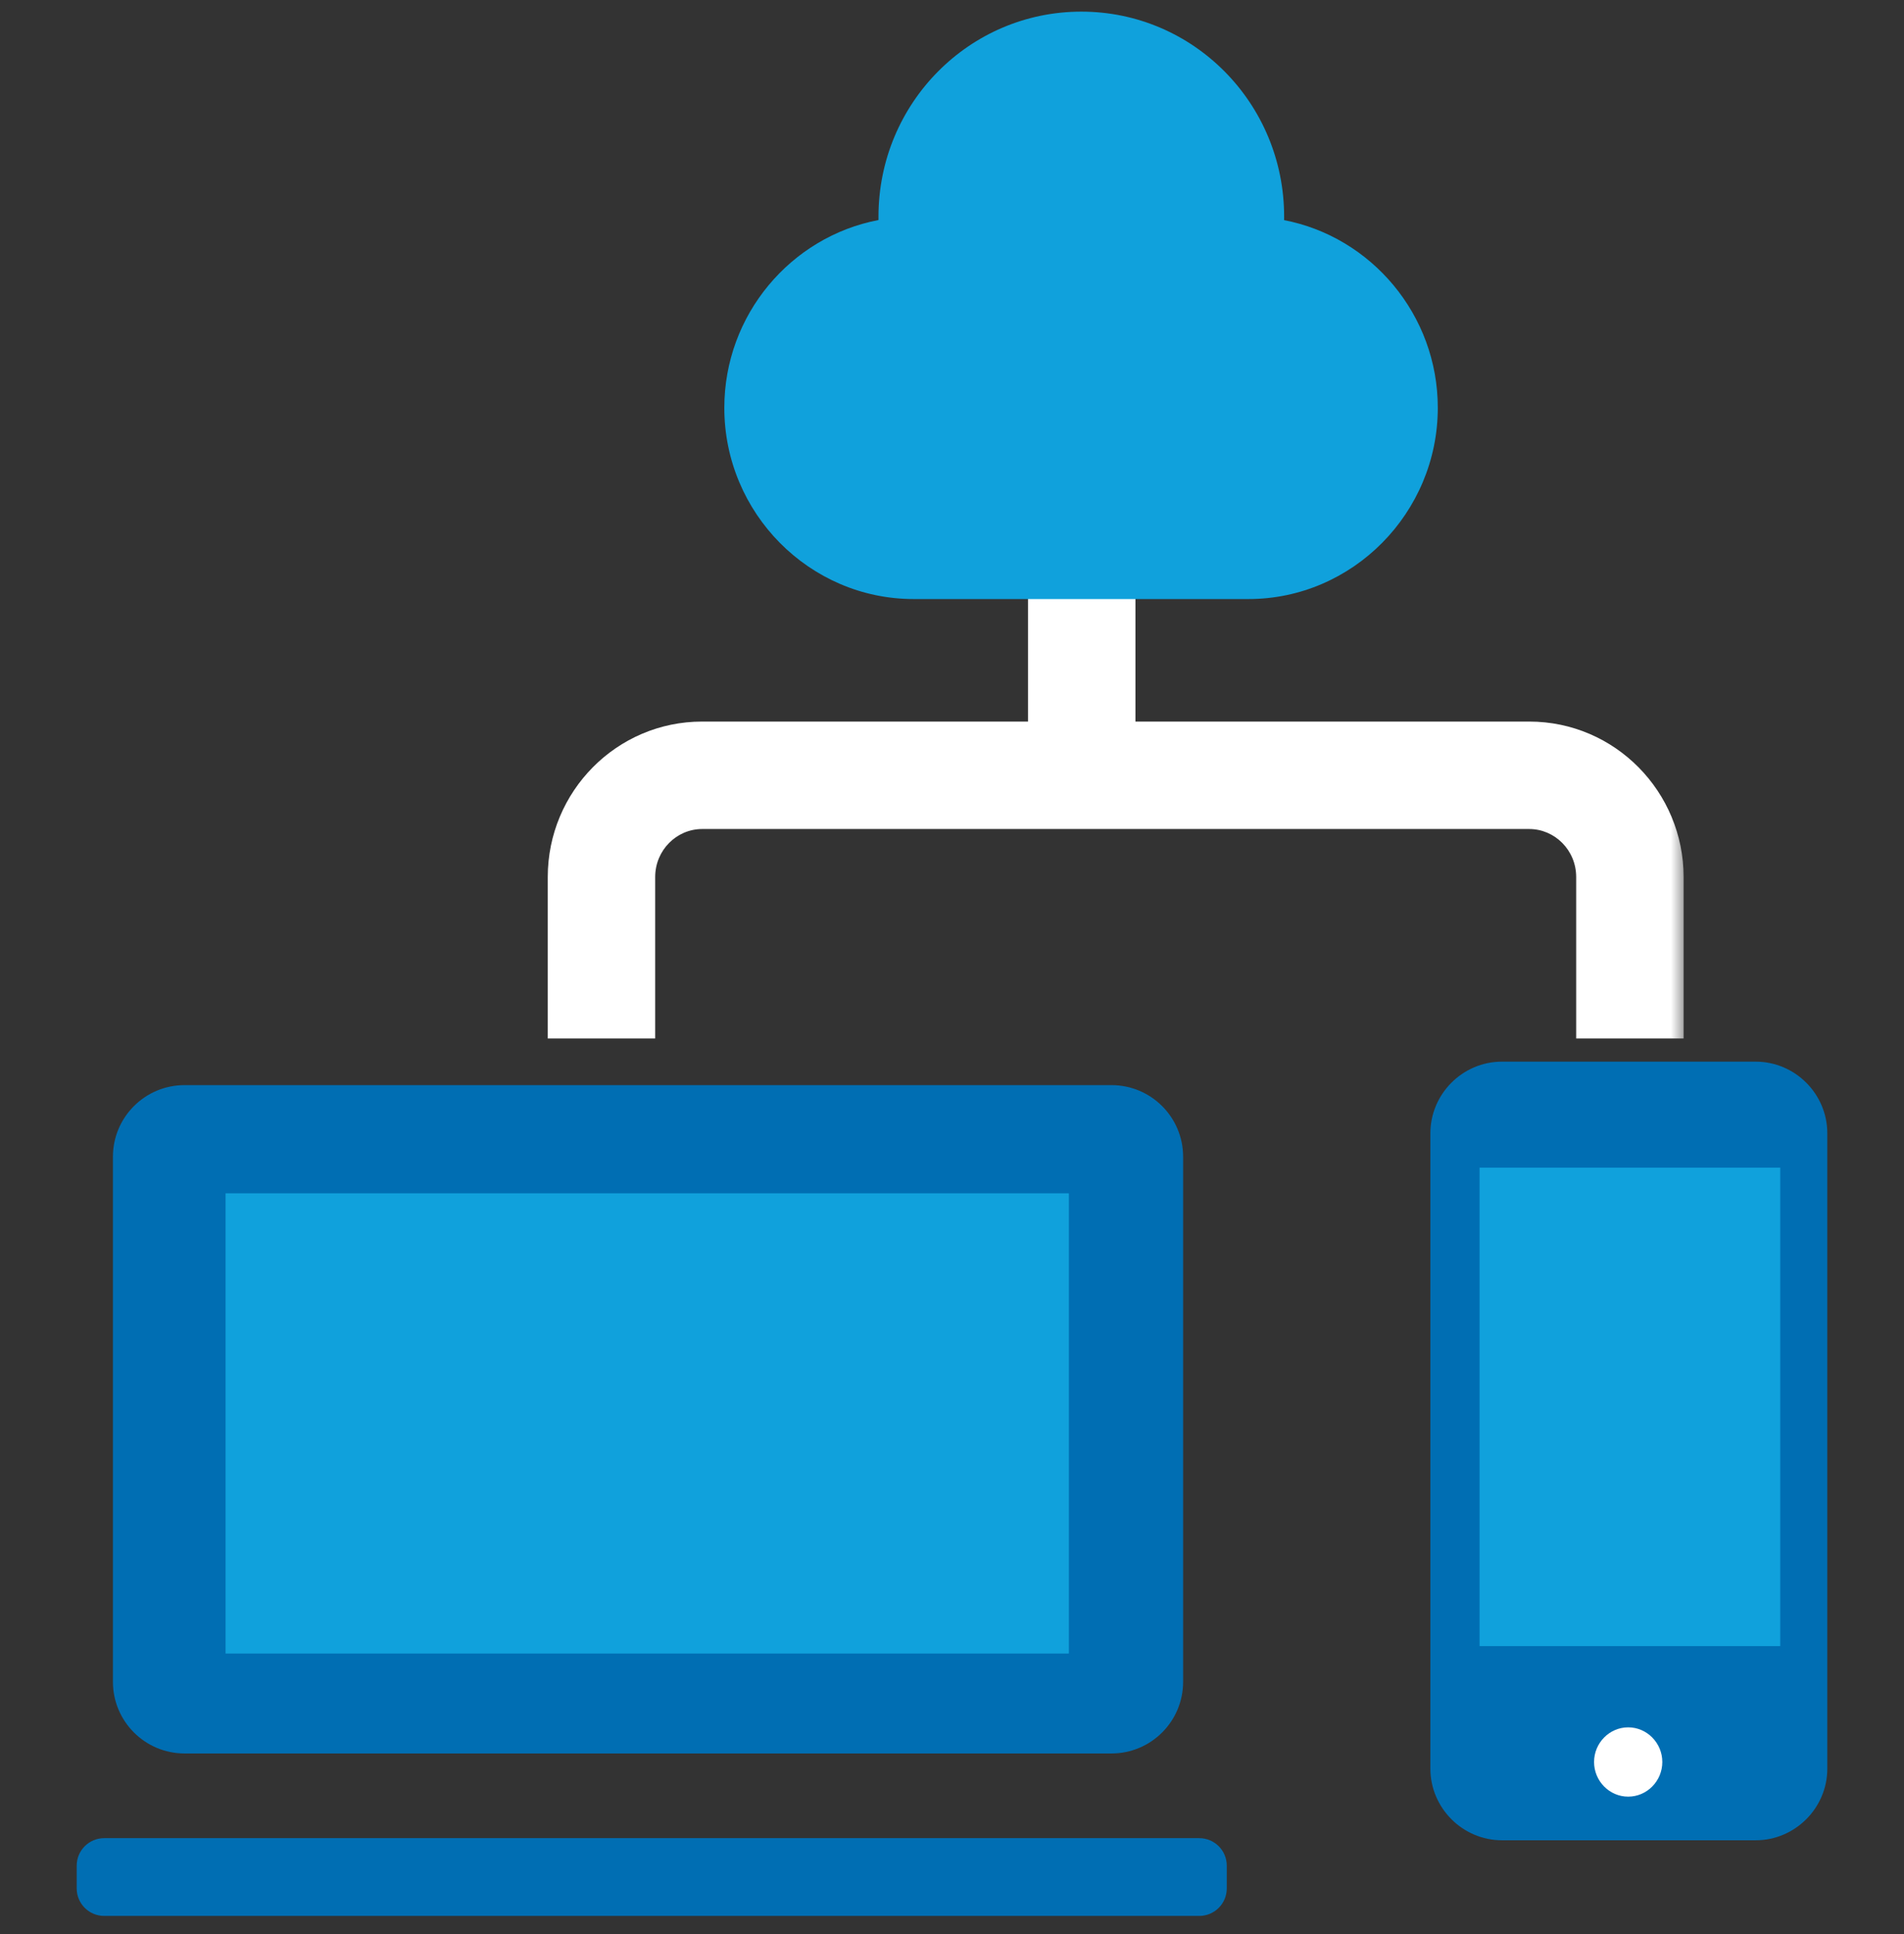
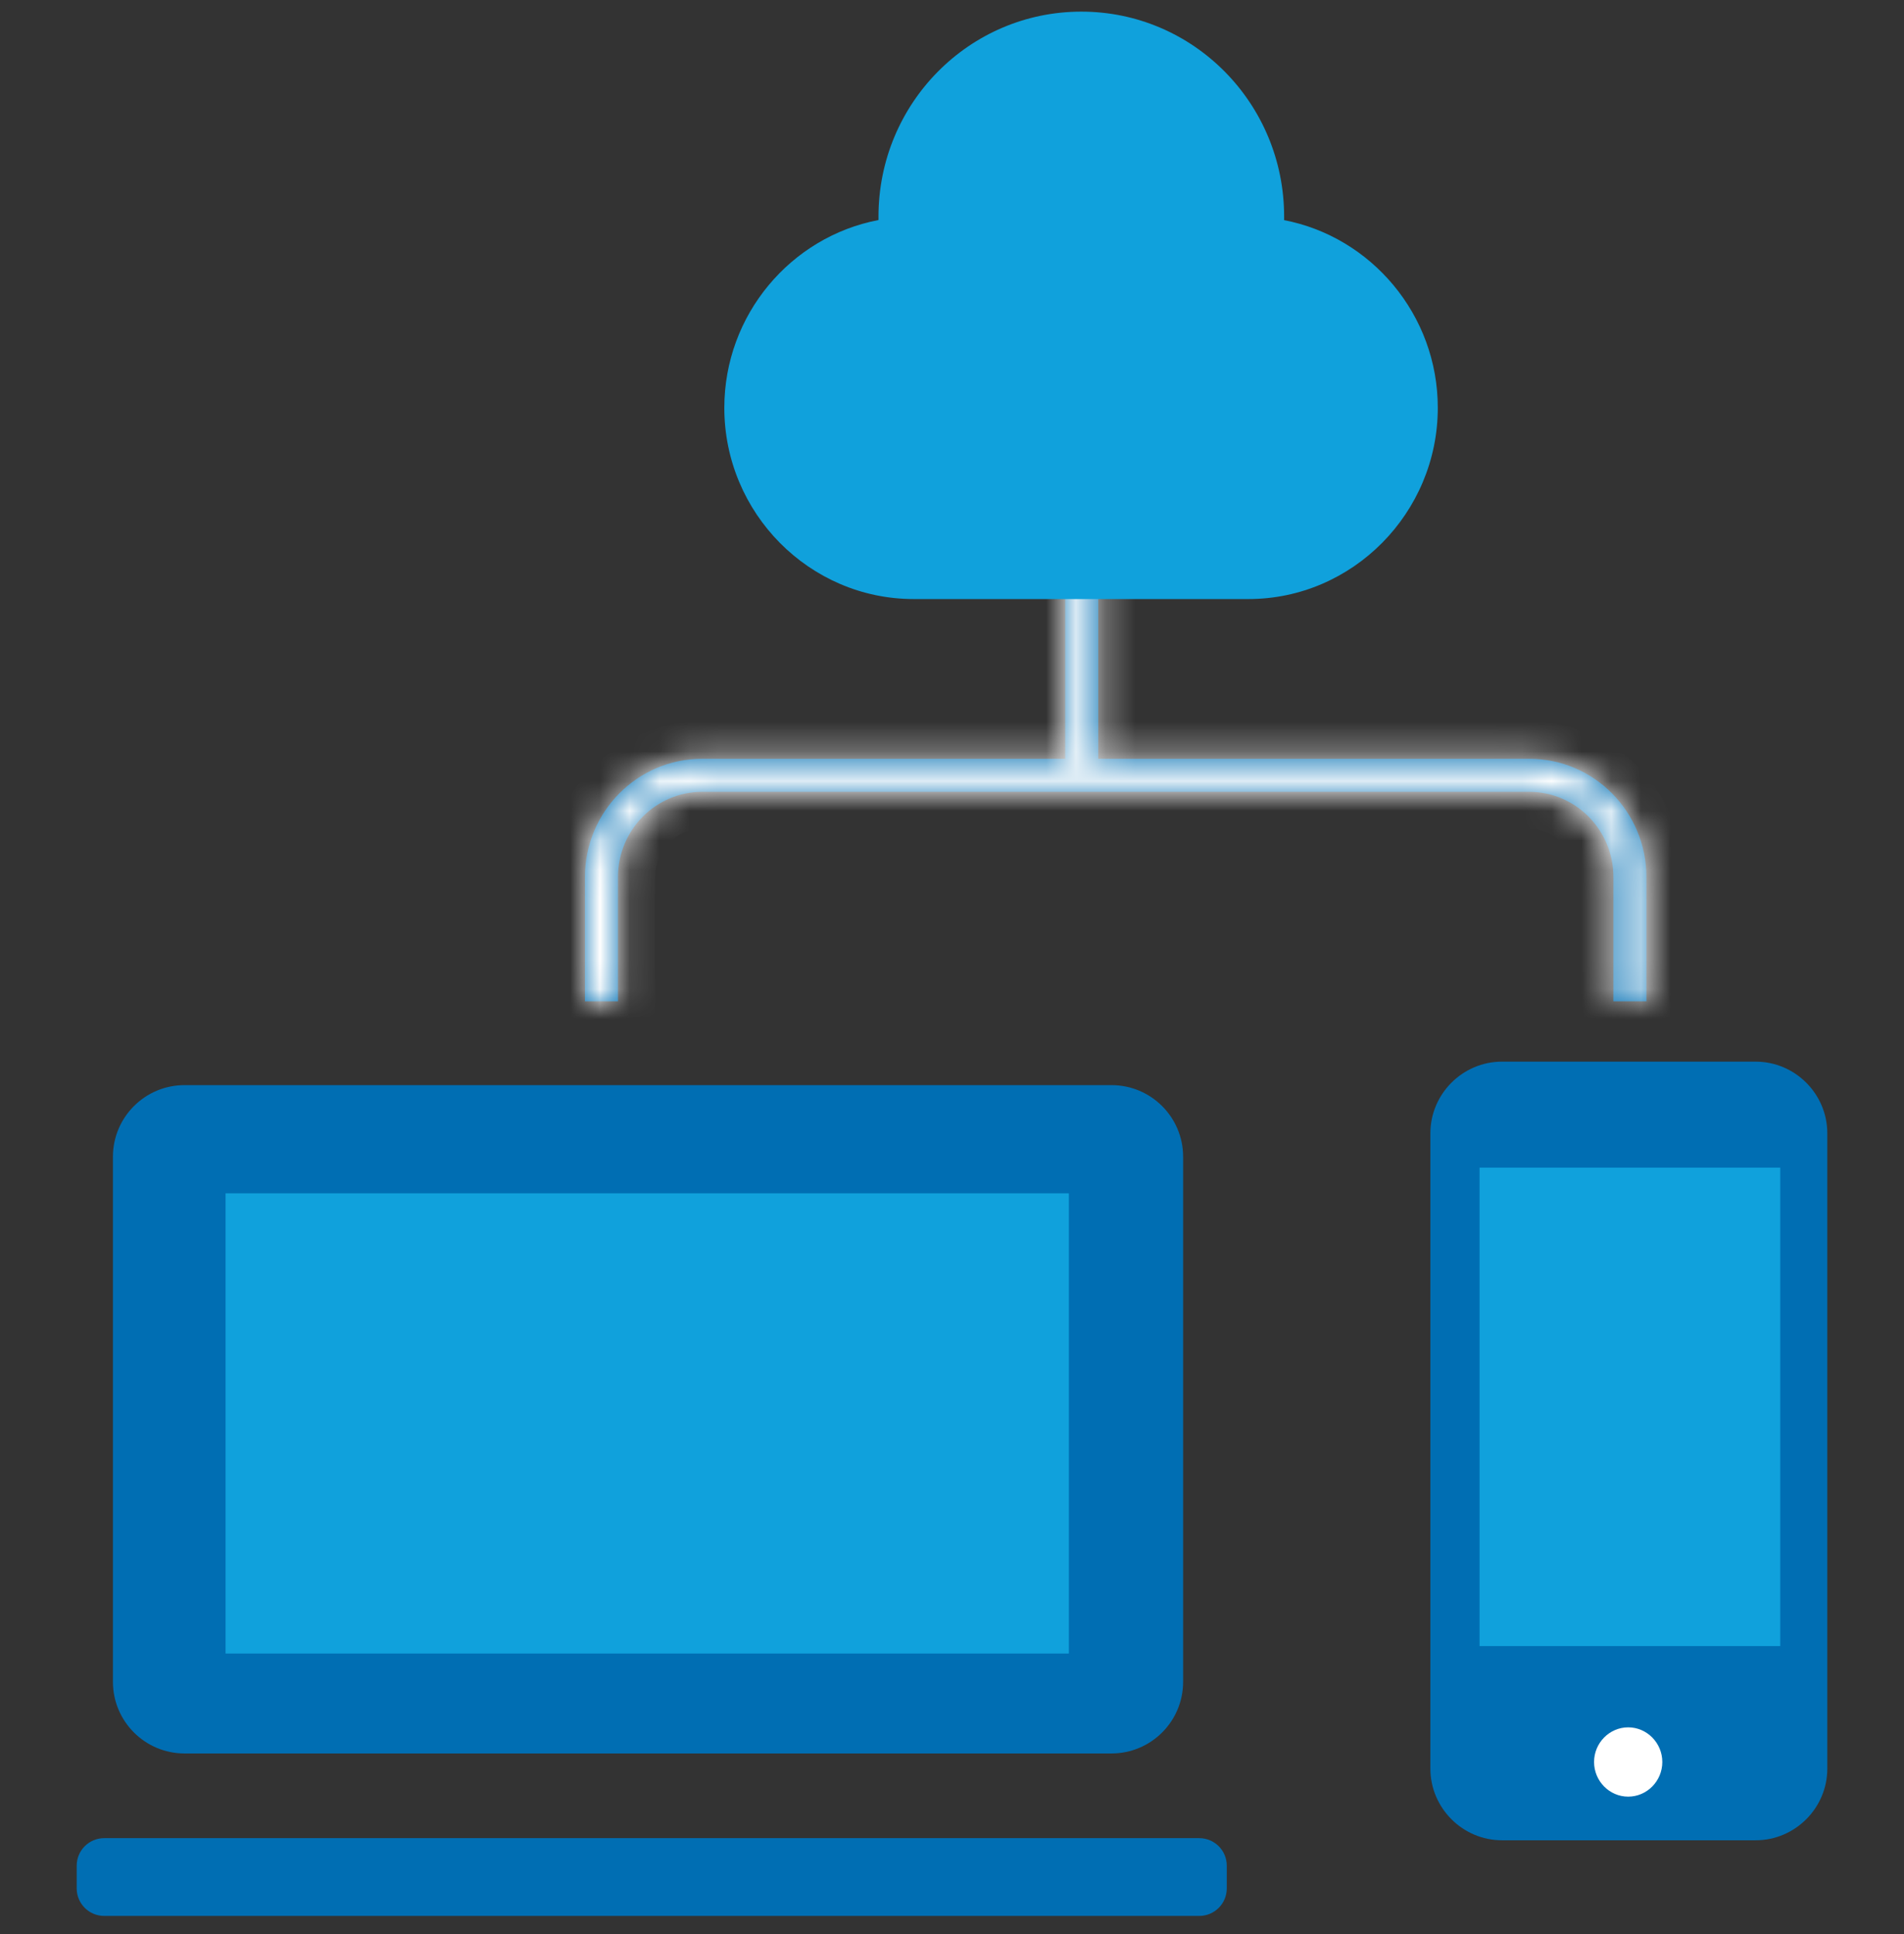
<svg xmlns="http://www.w3.org/2000/svg" width="64" height="65" viewBox="0 0 64 65" fill="none">
  <rect x="0" y="0" width="64" height="65" fill="#333333" stroke="none" />
  <g clip-path="url(#clip0_7967_39612)">
    <rect x="52.804" y="56.797" width="3.965" height="4.269" fill="white" />
    <path d="M40.311 61.777H3.502C2.992 61.777 2.578 62.191 2.578 62.702V63.466C2.578 63.977 2.992 64.391 3.502 64.391H40.311C40.822 64.391 41.236 63.977 41.236 63.466V62.702C41.236 62.191 40.822 61.777 40.311 61.777Z" fill="#006EB3" />
    <path d="M59.013 35.68H50.489C49.164 35.68 48.08 36.764 48.08 38.089V59.44C48.08 60.764 49.164 61.849 50.489 61.849H59.013C60.338 61.849 61.422 60.764 61.422 59.44V38.089C61.422 36.764 60.338 35.68 59.013 35.68ZM54.729 60.382C54.098 60.382 53.582 59.858 53.582 59.218C53.582 58.578 54.098 58.053 54.729 58.053C55.36 58.053 55.876 58.578 55.876 59.218C55.876 59.858 55.36 60.382 54.729 60.382Z" fill="#006EB3" />
    <path d="M59.84 39.242H49.733V55.322H59.84V39.242Z" fill="#10A1DC" />
    <path d="M37.36 36.469H6.205C4.874 36.469 3.796 37.547 3.796 38.878V56.522C3.796 57.852 4.874 58.931 6.205 58.931H37.36C38.691 58.931 39.769 57.852 39.769 56.522V38.878C39.769 37.547 38.691 36.469 37.36 36.469Z" fill="#006EB3" />
    <path d="M35.929 40.105H7.582V55.572H35.929V40.105Z" fill="#10A1DC" />
    <mask id="path-7-outside-1_7967_39612" maskUnits="userSpaceOnUse" x="17.662" y="15.75" width="39" height="20" fill="black">
-       <rect fill="white" x="17.662" y="15.75" width="39" height="20" />
      <path d="M36.916 17.75V25.501H51.404C53.582 25.501 55.342 27.288 55.342 29.475V33.652H54.231V29.475C54.231 27.892 52.96 26.612 51.404 26.612H23.6C22.044 26.613 20.773 27.892 20.773 29.475V33.652H19.662V29.475C19.662 27.279 21.431 25.501 23.6 25.501H35.805V17.75H36.916Z" />
    </mask>
    <path d="M36.916 17.75V25.501H51.404C53.582 25.501 55.342 27.288 55.342 29.475V33.652H54.231V29.475C54.231 27.892 52.96 26.612 51.404 26.612H23.6C22.044 26.613 20.773 27.892 20.773 29.475V33.652H19.662V29.475C19.662 27.279 21.431 25.501 23.6 25.501H35.805V17.75H36.916Z" fill="#006EB3" />
    <path d="M36.916 17.75H38.166V16.5H36.916V17.75ZM36.916 25.501H35.666V26.751H36.916V25.501ZM55.342 33.652V34.902H56.592V33.652H55.342ZM54.231 33.652H52.981V34.902H54.231V33.652ZM23.6 26.612V25.362H23.599L23.6 26.612ZM20.773 33.652V34.902H22.023V33.652H20.773ZM19.662 33.652H18.412V34.902H19.662V33.652ZM23.6 25.501V24.251H23.599L23.6 25.501ZM35.805 25.501V26.751H37.055V25.501H35.805ZM35.805 17.75V16.5H34.555V17.75H35.805ZM36.916 17.75H35.666V25.501H36.916H38.166V17.75H36.916ZM36.916 25.501V26.751H51.404V25.501V24.251H36.916V25.501ZM51.404 25.501V26.751C52.879 26.751 54.092 27.965 54.092 29.475H55.342H56.592C56.592 26.611 54.285 24.251 51.404 24.251V25.501ZM55.342 29.475H54.092V33.652H55.342H56.592V29.475H55.342ZM55.342 33.652V32.402H54.231V33.652V34.902H55.342V33.652ZM54.231 33.652H55.481V29.475H54.231H52.981V33.652H54.231ZM54.231 29.475H55.481C55.481 27.215 53.663 25.362 51.404 25.362V26.612V27.862C52.257 27.862 52.981 28.57 52.981 29.475H54.231ZM51.404 26.612V25.362H23.6V26.612V27.862H51.404V26.612ZM23.6 26.612L23.599 25.362C21.341 25.363 19.523 27.215 19.523 29.475H20.773H22.023C22.023 28.57 22.747 27.862 23.6 27.862L23.6 26.612ZM20.773 29.475H19.523V33.652H20.773H22.023V29.475H20.773ZM20.773 33.652V32.402H19.662V33.652V34.902H20.773V33.652ZM19.662 33.652H20.912V29.475H19.662H18.412V33.652H19.662ZM19.662 29.475H20.912C20.912 27.96 22.131 26.751 23.6 26.751L23.6 25.501L23.599 24.251C20.731 24.251 18.412 26.598 18.412 29.475H19.662ZM23.6 25.501V26.751H35.805V25.501V24.251H23.6V25.501ZM35.805 25.501H37.055V17.75H35.805H34.555V25.501H35.805ZM35.805 17.75V19H36.916V17.75V16.5H35.805V17.75Z" fill="white" mask="url(#path-7-outside-1_7967_39612)" />
    <path d="M43.164 7.395C43.164 7.395 43.164 7.315 43.164 7.28C43.164 3.475 40.116 0.391 36.347 0.391C32.578 0.391 29.529 3.475 29.529 7.28C29.529 7.315 29.529 7.36 29.529 7.395C26.587 7.955 24.347 10.577 24.347 13.706C24.347 17.244 27.209 20.133 30.711 20.133H41.965C45.467 20.133 48.329 17.235 48.329 13.706C48.329 10.577 46.089 7.955 43.147 7.395H43.164Z" fill="#10A1DC" />
  </g>
  <defs>
    <clipPath id="clip0_7967_39612">
      <rect width="64" height="64" fill="white" transform="translate(0 0.391)" />
    </clipPath>
  </defs>
</svg>